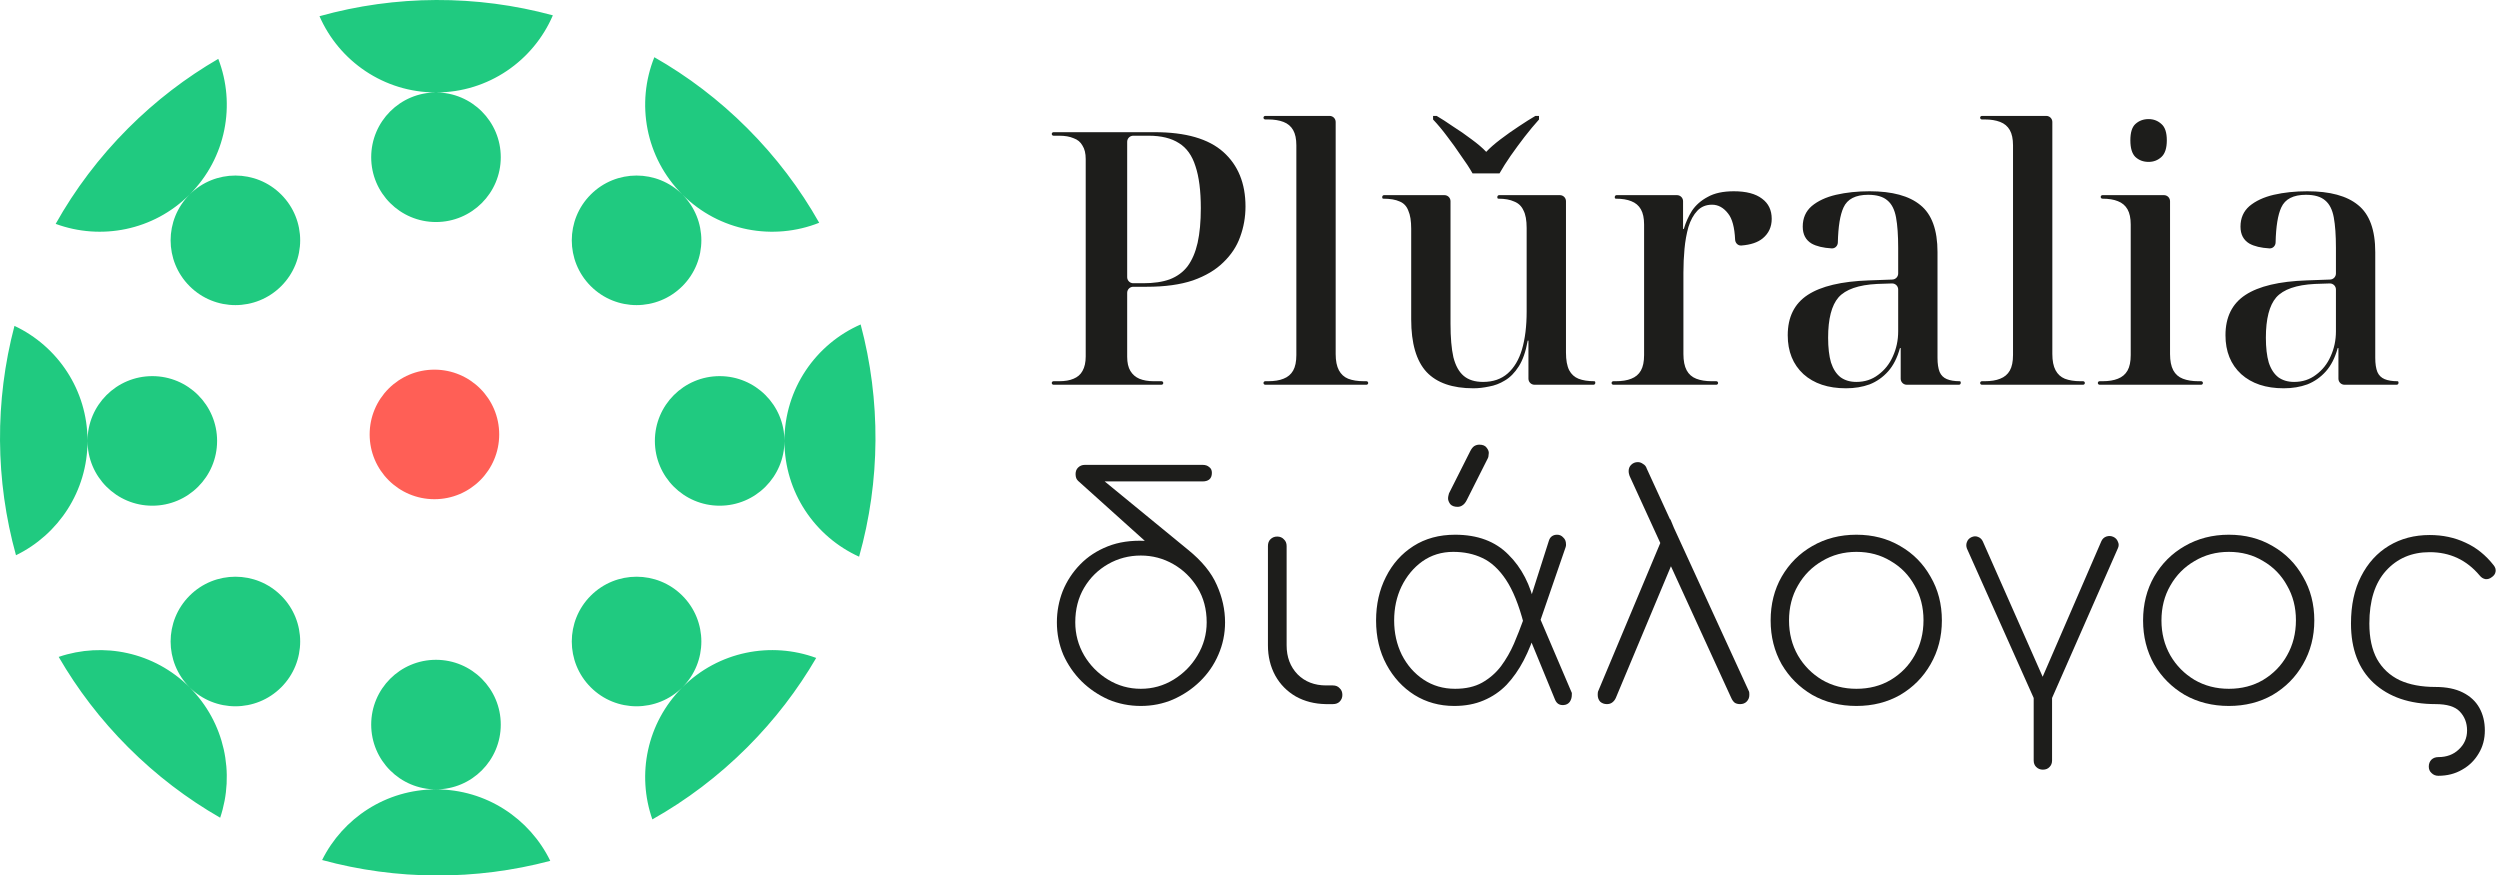
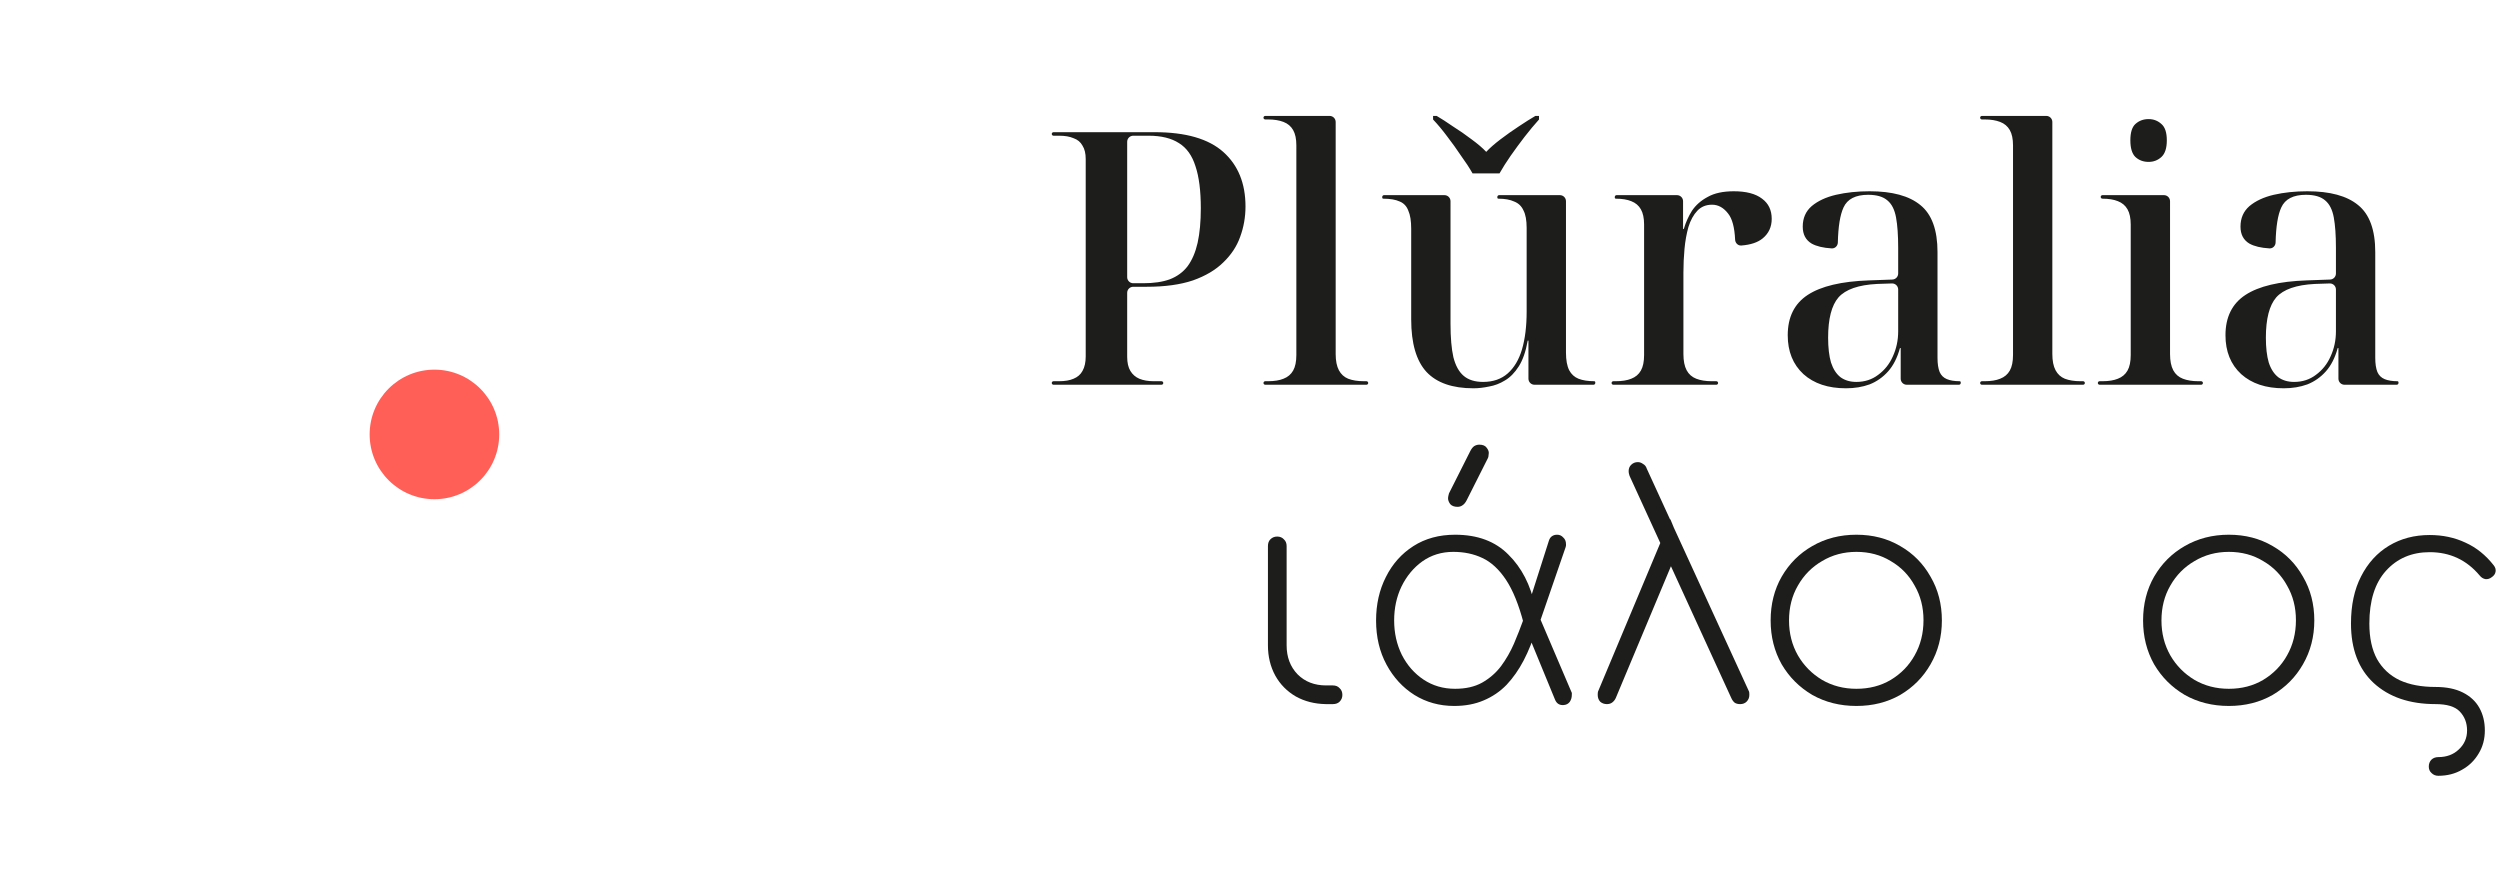
<svg xmlns="http://www.w3.org/2000/svg" width="257" height="90" viewBox="0 0 257 90" fill="none">
  <path d="M250.655 79.751C250.382 79.751 250.151 79.657 249.963 79.468C249.774 79.3 249.679 79.079 249.679 78.806C249.679 78.512 249.774 78.271 249.963 78.082C250.151 77.914 250.382 77.83 250.655 77.83C251.516 77.83 252.219 77.568 252.765 77.043C253.332 76.518 253.615 75.867 253.615 75.091C253.615 74.314 253.363 73.663 252.86 73.138C252.377 72.634 251.547 72.382 250.372 72.382C247.706 72.382 245.585 71.658 244.011 70.21C242.457 68.761 241.681 66.725 241.681 64.101C241.681 62.211 242.027 60.595 242.72 59.251C243.413 57.887 244.368 56.837 245.585 56.102C246.803 55.367 248.199 55 249.774 55C251.117 55 252.345 55.262 253.458 55.787C254.571 56.291 255.536 57.068 256.355 58.117C256.523 58.327 256.586 58.548 256.544 58.779C256.502 59.01 256.365 59.199 256.135 59.346C255.946 59.493 255.736 59.556 255.505 59.535C255.274 59.493 255.074 59.367 254.906 59.157C253.563 57.561 251.852 56.763 249.774 56.763C247.926 56.763 246.425 57.404 245.271 58.684C244.137 59.944 243.57 61.749 243.57 64.101C243.57 65.57 243.832 66.788 244.357 67.753C244.903 68.719 245.68 69.443 246.688 69.926C247.695 70.388 248.923 70.619 250.372 70.619C251.485 70.619 252.419 70.808 253.174 71.186C253.93 71.564 254.497 72.088 254.875 72.76C255.253 73.432 255.442 74.209 255.442 75.091C255.442 75.972 255.232 76.76 254.812 77.452C254.392 78.166 253.825 78.722 253.111 79.121C252.398 79.541 251.579 79.751 250.655 79.751Z" fill="#1D1D1B" />
  <path d="M229.126 72.572C227.446 72.572 225.935 72.194 224.591 71.438C223.269 70.661 222.219 69.612 221.442 68.289C220.686 66.945 220.309 65.444 220.309 63.786C220.309 62.106 220.686 60.605 221.442 59.283C222.219 57.939 223.269 56.89 224.591 56.134C225.935 55.357 227.446 54.969 229.126 54.969C230.805 54.969 232.306 55.357 233.629 56.134C234.951 56.89 235.991 57.939 236.746 59.283C237.523 60.605 237.911 62.106 237.911 63.786C237.911 65.444 237.523 66.945 236.746 68.289C235.991 69.612 234.951 70.661 233.629 71.438C232.306 72.194 230.805 72.572 229.126 72.572ZM229.126 70.808C230.448 70.808 231.624 70.504 232.653 69.895C233.702 69.265 234.521 68.425 235.109 67.376C235.718 66.305 236.022 65.098 236.022 63.754C236.022 62.432 235.718 61.246 235.109 60.196C234.521 59.125 233.702 58.286 232.653 57.677C231.624 57.047 230.448 56.732 229.126 56.732C227.824 56.732 226.649 57.047 225.599 57.677C224.549 58.286 223.72 59.125 223.111 60.196C222.502 61.246 222.198 62.442 222.198 63.786C222.198 65.109 222.502 66.305 223.111 67.376C223.72 68.425 224.549 69.265 225.599 69.895C226.649 70.504 227.824 70.808 229.126 70.808Z" fill="#1D1D1B" />
-   <path d="M209.944 72.414C209.545 72.414 209.251 72.194 209.063 71.753L202.198 56.386C202.114 56.155 202.114 55.934 202.198 55.724C202.282 55.493 202.439 55.325 202.67 55.221C202.901 55.116 203.121 55.105 203.331 55.189C203.562 55.273 203.73 55.431 203.835 55.661L210.574 70.903H209.409L216.022 55.63C216.127 55.399 216.295 55.242 216.526 55.157C216.778 55.074 217.019 55.084 217.25 55.189C217.481 55.294 217.638 55.462 217.722 55.693C217.827 55.903 217.827 56.123 217.722 56.354L210.952 71.753C210.742 72.194 210.406 72.414 209.944 72.414ZM210.007 79.121C209.734 79.121 209.503 79.027 209.314 78.838C209.147 78.67 209.063 78.45 209.063 78.177V71.154C209.063 70.861 209.147 70.63 209.314 70.462C209.503 70.294 209.734 70.21 210.007 70.21C210.301 70.21 210.532 70.294 210.7 70.462C210.868 70.63 210.952 70.861 210.952 71.154V78.177C210.952 78.45 210.868 78.67 210.7 78.838C210.532 79.027 210.301 79.121 210.007 79.121Z" fill="#1D1D1B" />
  <path d="M190.84 72.572C189.16 72.572 187.649 72.194 186.305 71.438C184.983 70.661 183.933 69.612 183.156 68.289C182.4 66.945 182.022 65.444 182.022 63.786C182.022 62.106 182.4 60.605 183.156 59.283C183.933 57.939 184.983 56.89 186.305 56.134C187.649 55.357 189.16 54.969 190.84 54.969C192.519 54.969 194.02 55.357 195.343 56.134C196.665 56.89 197.704 57.939 198.46 59.283C199.237 60.605 199.625 62.106 199.625 63.786C199.625 65.444 199.237 66.945 198.46 68.289C197.704 69.612 196.665 70.661 195.343 71.438C194.02 72.194 192.519 72.572 190.84 72.572ZM190.84 70.808C192.162 70.808 193.338 70.504 194.366 69.895C195.416 69.265 196.235 68.425 196.823 67.376C197.432 66.305 197.736 65.098 197.736 63.754C197.736 62.432 197.432 61.246 196.823 60.196C196.235 59.125 195.416 58.286 194.366 57.677C193.338 57.047 192.162 56.732 190.84 56.732C189.538 56.732 188.362 57.047 187.313 57.677C186.263 58.286 185.434 59.125 184.825 60.196C184.216 61.246 183.912 62.442 183.912 63.786C183.912 65.109 184.216 66.305 184.825 67.376C185.434 68.425 186.263 69.265 187.313 69.895C188.362 70.504 189.538 70.808 190.84 70.808Z" fill="#1D1D1B" />
  <path d="M178.888 72.383C178.678 72.383 178.5 72.341 178.353 72.257C178.206 72.152 178.08 71.984 177.975 71.753L167.52 48.923C167.499 48.86 167.478 48.786 167.457 48.703C167.436 48.618 167.426 48.524 167.426 48.419C167.426 48.167 167.51 47.957 167.678 47.789C167.866 47.6 168.097 47.506 168.37 47.506C168.559 47.506 168.738 47.569 168.906 47.695C169.095 47.8 169.221 47.957 169.283 48.167L179.801 71.092C179.822 71.134 179.833 71.249 179.833 71.438C179.833 71.711 179.738 71.942 179.549 72.131C179.381 72.299 179.161 72.383 178.888 72.383ZM165.19 72.383C164.917 72.383 164.686 72.299 164.497 72.131C164.329 71.942 164.245 71.711 164.245 71.438C164.245 71.27 164.256 71.155 164.277 71.092L171.708 53.363L172.747 55.882L166.103 71.753C166.019 71.942 165.893 72.1 165.725 72.225C165.578 72.33 165.4 72.383 165.19 72.383Z" fill="#1D1D1B" />
  <path d="M149.491 72.572C147.979 72.572 146.615 72.194 145.397 71.438C144.201 70.682 143.245 69.643 142.532 68.321C141.818 66.998 141.461 65.487 141.461 63.786C141.461 62.128 141.797 60.637 142.469 59.315C143.14 57.971 144.085 56.911 145.303 56.134C146.52 55.357 147.948 54.969 149.585 54.969C151.895 54.969 153.721 55.651 155.065 57.016C156.429 58.359 157.342 60.133 157.804 62.338L156.639 64.101C156.135 62.17 155.526 60.669 154.813 59.598C154.099 58.527 153.291 57.782 152.388 57.362C151.506 56.942 150.509 56.732 149.396 56.732C148.2 56.732 147.14 57.058 146.216 57.709C145.313 58.359 144.599 59.22 144.075 60.291C143.571 61.34 143.319 62.505 143.319 63.786C143.319 65.067 143.581 66.242 144.106 67.313C144.652 68.384 145.397 69.234 146.342 69.864C147.287 70.493 148.368 70.808 149.585 70.808C150.677 70.808 151.601 70.598 152.356 70.179C153.133 69.738 153.784 69.171 154.309 68.478C154.834 67.764 155.274 66.998 155.631 66.179C155.988 65.34 156.314 64.51 156.608 63.692L157.93 64.636C157.573 65.833 157.143 66.914 156.639 67.88C156.135 68.846 155.547 69.685 154.876 70.399C154.204 71.092 153.417 71.627 152.514 72.005C151.632 72.383 150.624 72.572 149.491 72.572ZM160.764 72.477C160.323 72.519 160.019 72.33 159.851 71.91L156.576 63.944L158.056 62.967L161.551 71.155C161.593 71.218 161.604 71.27 161.583 71.312C161.583 71.354 161.583 71.396 161.583 71.438C161.583 71.711 161.509 71.953 161.363 72.162C161.216 72.351 161.016 72.456 160.764 72.477ZM158.056 64.636L156.608 63.786L159.221 55.599C159.284 55.389 159.389 55.231 159.536 55.126C159.683 55.021 159.862 54.969 160.071 54.969C160.323 54.969 160.533 55.063 160.701 55.252C160.89 55.42 160.985 55.651 160.985 55.945C160.985 55.966 160.985 56.008 160.985 56.071C160.985 56.113 160.974 56.166 160.953 56.229L158.056 64.636ZM149.837 52.103C149.501 52.103 149.249 52.009 149.081 51.82C148.935 51.61 148.861 51.421 148.861 51.253C148.861 51.148 148.872 51.054 148.893 50.97C148.914 50.886 148.935 50.802 148.956 50.718L151.128 46.404C151.254 46.152 151.391 45.973 151.538 45.868C151.706 45.763 151.884 45.711 152.073 45.711C152.43 45.711 152.682 45.816 152.829 46.026C152.976 46.215 153.049 46.393 153.049 46.561C153.049 46.645 153.039 46.74 153.018 46.845C153.018 46.928 152.997 47.013 152.955 47.096L150.782 51.411C150.656 51.663 150.509 51.841 150.341 51.946C150.194 52.051 150.026 52.103 149.837 52.103Z" fill="#1D1D1B" />
  <path d="M136.295 72.383C135.141 72.362 134.112 72.1 133.209 71.596C132.307 71.071 131.603 70.357 131.1 69.455C130.596 68.531 130.344 67.492 130.344 66.337V56.134C130.344 55.84 130.428 55.61 130.596 55.442C130.785 55.253 131.016 55.158 131.288 55.158C131.582 55.158 131.813 55.253 131.981 55.442C132.17 55.61 132.265 55.84 132.265 56.134V66.337C132.265 67.555 132.643 68.552 133.398 69.329C134.154 70.084 135.13 70.462 136.327 70.462H137.02C137.314 70.462 137.544 70.557 137.712 70.746C137.901 70.914 137.996 71.145 137.996 71.439C137.996 71.711 137.901 71.942 137.712 72.131C137.544 72.299 137.314 72.383 137.02 72.383H136.295Z" fill="#1D1D1B" />
-   <path d="M117.277 72.572C116.101 72.572 114.988 72.351 113.939 71.91C112.91 71.448 111.997 70.829 111.199 70.052C110.401 69.255 109.772 68.341 109.31 67.313C108.869 66.263 108.648 65.15 108.648 63.975C108.648 62.862 108.848 61.792 109.247 60.763C109.667 59.734 110.265 58.821 111.042 58.023C111.818 57.225 112.763 56.606 113.876 56.165C114.988 55.724 116.258 55.536 117.686 55.599L110.821 49.426C110.737 49.343 110.674 49.248 110.632 49.143C110.59 49.017 110.569 48.881 110.569 48.734C110.569 48.461 110.653 48.24 110.821 48.072C111.01 47.883 111.241 47.789 111.514 47.789H123.638C123.911 47.789 124.131 47.862 124.299 48.01C124.488 48.136 124.582 48.335 124.582 48.608C124.582 48.923 124.488 49.154 124.299 49.301C124.131 49.426 123.911 49.489 123.638 49.489H113.561L122.126 56.512C123.554 57.666 124.54 58.873 125.086 60.133C125.653 61.393 125.936 62.673 125.936 63.975C125.936 65.15 125.705 66.263 125.244 67.313C124.803 68.341 124.173 69.255 123.354 70.052C122.556 70.829 121.633 71.448 120.583 71.91C119.554 72.351 118.452 72.572 117.277 72.572ZM117.277 70.808C118.494 70.808 119.617 70.493 120.646 69.864C121.675 69.234 122.493 68.404 123.102 67.376C123.732 66.326 124.047 65.192 124.047 63.975C124.047 62.631 123.732 61.445 123.102 60.416C122.472 59.388 121.643 58.58 120.615 57.992C119.586 57.404 118.473 57.11 117.277 57.11C116.059 57.11 114.936 57.404 113.907 57.992C112.879 58.58 112.06 59.388 111.451 60.416C110.842 61.445 110.538 62.631 110.538 63.975C110.538 65.192 110.842 66.326 111.451 67.376C112.06 68.404 112.879 69.234 113.907 69.864C114.936 70.493 116.059 70.808 117.277 70.808Z" fill="#1D1D1B" />
  <path fill-rule="evenodd" clip-rule="evenodd" d="M129.885 39.371C129.885 39.471 129.966 39.552 130.066 39.552H140.469C140.57 39.552 140.651 39.471 140.651 39.371C140.651 39.27 140.57 39.189 140.469 39.189H140.21C139.573 39.189 139.034 39.104 138.593 38.934C138.177 38.764 137.859 38.474 137.638 38.062C137.418 37.649 137.307 37.092 137.307 36.389V12.538C137.307 12.195 137.029 11.916 136.685 11.916H130.066C129.966 11.916 129.885 11.997 129.885 12.098C129.885 12.198 129.966 12.28 130.066 12.28H130.362C130.975 12.28 131.501 12.364 131.942 12.534C132.383 12.704 132.714 12.983 132.934 13.371C133.155 13.758 133.265 14.28 133.265 14.934V36.498C133.265 37.177 133.155 37.71 132.934 38.098C132.714 38.486 132.383 38.764 131.942 38.934C131.526 39.104 130.999 39.189 130.362 39.189H130.066C129.966 39.189 129.885 39.27 129.885 39.371ZM108.12 39.371C108.12 39.471 108.202 39.552 108.302 39.552H119.403C119.504 39.552 119.585 39.471 119.585 39.371C119.585 39.27 119.504 39.189 119.403 39.189H118.593C118.029 39.189 117.54 39.104 117.123 38.934C116.731 38.764 116.425 38.498 116.204 38.134C115.984 37.771 115.874 37.286 115.874 36.68V30.102C115.874 29.758 116.152 29.48 116.496 29.48H117.895C119.757 29.48 121.337 29.262 122.635 28.825C123.933 28.364 124.975 27.746 125.759 26.971C126.567 26.195 127.143 25.322 127.486 24.352C127.853 23.358 128.037 22.316 128.037 21.225C128.037 18.849 127.277 16.983 125.759 15.625C124.24 14.268 121.888 13.589 118.703 13.589H108.302C108.202 13.589 108.12 13.67 108.12 13.771C108.12 13.871 108.202 13.952 108.302 13.952H108.892C109.48 13.952 109.97 14.037 110.362 14.207C110.778 14.352 111.084 14.607 111.28 14.971C111.501 15.31 111.611 15.771 111.611 16.352V36.643C111.611 37.249 111.501 37.746 111.28 38.134C111.084 38.498 110.778 38.764 110.362 38.934C109.97 39.104 109.48 39.189 108.892 39.189H108.302C108.202 39.189 108.12 39.27 108.12 39.371ZM120.247 28.716C119.512 28.983 118.605 29.116 117.527 29.116H116.496C116.152 29.116 115.874 28.837 115.874 28.494V14.575C115.874 14.231 116.152 13.952 116.496 13.952H118.078C119.377 13.952 120.418 14.207 121.202 14.716C121.986 15.201 122.549 15.989 122.892 17.08C123.26 18.171 123.444 19.613 123.444 21.407C123.444 22.789 123.333 23.977 123.113 24.971C122.892 25.94 122.549 26.74 122.084 27.371C121.618 27.977 121.006 28.425 120.247 28.716ZM151.465 39.916C149.309 39.916 147.704 39.358 146.651 38.243C145.597 37.104 145.071 35.298 145.071 32.825V23.516C145.071 22.716 144.973 22.098 144.777 21.662C144.605 21.201 144.311 20.886 143.895 20.716C143.478 20.522 142.915 20.425 142.204 20.425C142.144 20.425 142.094 20.376 142.094 20.315V20.243C142.094 20.143 142.176 20.061 142.276 20.061H148.491C148.834 20.061 149.113 20.34 149.113 20.684V33.298C149.113 34.704 149.211 35.843 149.407 36.716C149.627 37.589 149.982 38.231 150.472 38.643C150.962 39.055 151.624 39.261 152.457 39.261C153.486 39.261 154.331 38.971 154.992 38.389C155.654 37.807 156.144 36.983 156.462 35.916C156.781 34.825 156.94 33.528 156.94 32.025V23.443C156.94 22.643 156.83 22.037 156.609 21.625C156.413 21.189 156.095 20.886 155.654 20.716C155.237 20.522 154.698 20.425 154.037 20.425C153.976 20.425 153.927 20.376 153.927 20.315V20.243C153.927 20.143 154.008 20.061 154.108 20.061H160.36C160.703 20.061 160.982 20.34 160.982 20.684V36.243C160.982 37.019 161.092 37.625 161.313 38.062C161.533 38.474 161.852 38.764 162.268 38.934C162.709 39.104 163.248 39.189 163.885 39.189C163.946 39.189 163.995 39.238 163.995 39.299V39.371C163.995 39.471 163.914 39.552 163.813 39.552H157.746C157.402 39.552 157.124 39.274 157.124 38.93V35.047C157.124 35.025 157.106 35.007 157.084 35.007C157.064 35.007 157.048 35.021 157.044 35.04C156.848 36.14 156.544 37.013 156.131 37.661C155.715 38.316 155.237 38.801 154.698 39.116C154.184 39.431 153.645 39.637 153.081 39.734C152.518 39.855 151.979 39.916 151.465 39.916ZM165.669 39.371C165.669 39.471 165.751 39.552 165.851 39.552H176.438C176.538 39.552 176.62 39.471 176.62 39.371C176.62 39.27 176.538 39.189 176.438 39.189H175.958C175.346 39.189 174.819 39.104 174.378 38.934C173.937 38.764 173.607 38.474 173.386 38.062C173.166 37.649 173.055 37.092 173.055 36.389V28.025C173.055 27.201 173.092 26.389 173.166 25.589C173.239 24.789 173.374 24.037 173.57 23.334C173.79 22.631 174.096 22.074 174.488 21.662C174.88 21.249 175.383 21.043 175.995 21.043C176.632 21.043 177.183 21.346 177.649 21.952C178.072 22.476 178.313 23.372 178.37 24.639C178.386 24.982 178.663 25.265 179.006 25.239C179.969 25.167 180.705 24.92 181.213 24.498C181.826 23.989 182.132 23.322 182.132 22.498C182.132 21.601 181.801 20.91 181.14 20.425C180.478 19.916 179.51 19.662 178.237 19.662C177.134 19.662 176.24 19.855 175.554 20.243C174.868 20.607 174.329 21.08 173.937 21.662C173.575 22.235 173.296 22.855 173.101 23.522C173.096 23.54 173.079 23.552 173.061 23.552C173.037 23.552 173.019 23.534 173.019 23.51V20.684C173.019 20.34 172.74 20.061 172.396 20.061H166.182C166.081 20.061 166 20.143 166 20.243V20.315C166 20.376 166.049 20.425 166.11 20.425C166.747 20.425 167.274 20.51 167.69 20.68C168.131 20.849 168.462 21.128 168.682 21.516C168.903 21.904 169.013 22.425 169.013 23.08V36.498C169.013 37.177 168.903 37.71 168.682 38.098C168.462 38.486 168.131 38.764 167.69 38.934C167.274 39.104 166.747 39.189 166.11 39.189H165.851C165.751 39.189 165.669 39.27 165.669 39.371ZM189.768 39.916C187.931 39.916 186.474 39.431 185.396 38.462C184.318 37.468 183.779 36.134 183.779 34.462C183.779 32.595 184.465 31.213 185.837 30.316C187.208 29.419 189.303 28.922 192.12 28.825L194.534 28.738C194.868 28.726 195.133 28.451 195.133 28.116V25.48C195.133 24.195 195.06 23.152 194.913 22.352C194.766 21.552 194.472 20.971 194.031 20.607C193.59 20.219 192.929 20.025 192.047 20.025C190.748 20.025 189.903 20.462 189.511 21.334C189.162 22.09 188.968 23.289 188.93 24.93C188.922 25.273 188.644 25.555 188.301 25.535C187.427 25.484 186.74 25.32 186.241 25.043C185.628 24.68 185.322 24.098 185.322 23.298C185.322 22.425 185.628 21.722 186.241 21.189C186.878 20.655 187.711 20.267 188.74 20.025C189.793 19.783 190.944 19.662 192.194 19.662C194.521 19.662 196.26 20.134 197.412 21.08C198.588 22.025 199.176 23.637 199.176 25.916V36.789C199.176 37.395 199.249 37.88 199.396 38.243C199.543 38.583 199.788 38.825 200.131 38.971C200.474 39.116 200.915 39.189 201.454 39.189C201.515 39.189 201.564 39.238 201.564 39.299V39.371C201.564 39.471 201.483 39.552 201.382 39.552H196.013C195.669 39.552 195.391 39.274 195.391 38.93V35.812C195.391 35.789 195.372 35.771 195.349 35.771C195.33 35.771 195.314 35.783 195.309 35.801C195.039 36.781 194.638 37.571 194.105 38.171C193.566 38.777 192.929 39.225 192.194 39.516C191.459 39.783 190.65 39.916 189.768 39.916ZM190.834 39.261C191.692 39.261 192.439 39.019 193.076 38.534C193.737 38.049 194.239 37.419 194.582 36.643C194.95 35.843 195.133 34.983 195.133 34.062V29.759C195.133 29.408 194.842 29.126 194.49 29.138L192.965 29.189C191.055 29.286 189.732 29.746 188.997 30.571C188.286 31.395 187.931 32.777 187.931 34.716C187.931 35.734 188.029 36.583 188.225 37.261C188.446 37.94 188.776 38.449 189.217 38.789C189.658 39.104 190.197 39.261 190.834 39.261ZM203.557 39.371C203.557 39.471 203.639 39.552 203.739 39.552H214.142C214.243 39.552 214.324 39.471 214.324 39.371C214.324 39.27 214.243 39.189 214.142 39.189H213.883C213.246 39.189 212.707 39.104 212.266 38.934C211.85 38.764 211.531 38.474 211.311 38.062C211.09 37.649 210.98 37.092 210.98 36.389V12.538C210.98 12.195 210.702 11.916 210.358 11.916H203.739C203.639 11.916 203.557 11.997 203.557 12.098C203.557 12.198 203.639 12.28 203.739 12.28H204.035C204.648 12.28 205.174 12.364 205.615 12.534C206.056 12.704 206.387 12.983 206.607 13.371C206.828 13.758 206.938 14.28 206.938 14.934V36.498C206.938 37.177 206.828 37.71 206.607 38.098C206.387 38.486 206.056 38.764 205.615 38.934C205.199 39.104 204.672 39.189 204.035 39.189H203.739C203.639 39.189 203.557 39.27 203.557 39.371ZM215.839 39.552C215.738 39.552 215.657 39.471 215.657 39.371C215.657 39.27 215.738 39.189 215.839 39.189H216.135C216.771 39.189 217.298 39.104 217.715 38.934C218.156 38.764 218.486 38.486 218.707 38.098C218.927 37.71 219.038 37.177 219.038 36.498V23.08C219.038 22.425 218.927 21.904 218.707 21.516C218.486 21.128 218.156 20.849 217.715 20.68C217.298 20.51 216.771 20.425 216.135 20.425H216.133C216.032 20.425 215.951 20.344 215.951 20.243C215.951 20.143 216.032 20.061 216.133 20.061H222.457C222.801 20.061 223.08 20.34 223.08 20.684V36.389C223.08 37.092 223.19 37.649 223.41 38.062C223.631 38.474 223.962 38.764 224.403 38.934C224.843 39.104 225.37 39.189 225.983 39.189H226.279C226.379 39.189 226.46 39.27 226.46 39.371C226.46 39.471 226.379 39.552 226.279 39.552H215.839ZM220.875 16.643C220.336 16.643 219.883 16.474 219.515 16.134C219.172 15.795 219.001 15.225 219.001 14.425C219.001 13.625 219.172 13.068 219.515 12.752C219.883 12.413 220.336 12.243 220.875 12.243C221.389 12.243 221.83 12.413 222.198 12.752C222.565 13.068 222.749 13.625 222.749 14.425C222.749 15.225 222.565 15.795 222.198 16.134C221.83 16.474 221.389 16.643 220.875 16.643ZM230.396 38.462C231.474 39.431 232.932 39.916 234.769 39.916C235.651 39.916 236.459 39.783 237.194 39.516C237.929 39.225 238.566 38.777 239.105 38.171C239.638 37.571 240.04 36.781 240.309 35.801C240.314 35.783 240.331 35.771 240.349 35.771C240.372 35.771 240.391 35.789 240.391 35.812V38.93C240.391 39.274 240.67 39.552 241.013 39.552H246.383C246.483 39.552 246.565 39.471 246.565 39.371V39.299C246.565 39.238 246.515 39.189 246.454 39.189C245.915 39.189 245.474 39.116 245.131 38.971C244.788 38.825 244.543 38.583 244.396 38.243C244.25 37.88 244.176 37.395 244.176 36.789V25.916C244.176 23.637 243.588 22.025 242.412 21.08C241.261 20.134 239.521 19.662 237.194 19.662C235.945 19.662 234.793 19.783 233.74 20.025C232.711 20.267 231.878 20.655 231.241 21.189C230.629 21.722 230.323 22.425 230.323 23.298C230.323 24.098 230.629 24.68 231.241 25.043C231.741 25.32 232.427 25.484 233.302 25.535C233.645 25.555 233.923 25.273 233.931 24.93C233.969 23.289 234.162 22.09 234.512 21.334C234.904 20.462 235.749 20.025 237.047 20.025C237.929 20.025 238.591 20.219 239.031 20.607C239.472 20.971 239.766 21.552 239.913 22.352C240.06 23.152 240.134 24.195 240.134 25.48V28.116C240.134 28.451 239.869 28.726 239.534 28.738L237.121 28.825C234.303 28.922 232.209 29.419 230.837 30.316C229.465 31.213 228.779 32.595 228.779 34.462C228.779 36.134 229.318 37.468 230.396 38.462ZM238.076 38.534C237.439 39.019 236.692 39.261 235.835 39.261C235.198 39.261 234.659 39.104 234.218 38.789C233.777 38.449 233.446 37.94 233.225 37.261C233.03 36.583 232.932 35.734 232.932 34.716C232.932 32.777 233.287 31.395 233.997 30.571C234.732 29.746 236.055 29.286 237.966 29.189L239.491 29.138C239.842 29.126 240.134 29.408 240.134 29.759V34.062C240.134 34.983 239.95 35.843 239.583 36.643C239.24 37.419 238.738 38.049 238.076 38.534ZM150.199 16.017C150.666 16.657 151.06 17.261 151.38 17.827H154.148C154.468 17.261 154.85 16.657 155.293 16.017C155.76 15.352 156.24 14.699 156.732 14.059C157.249 13.394 157.741 12.803 158.209 12.286V11.916H157.839C157.372 12.187 156.806 12.544 156.142 12.987C155.502 13.406 154.874 13.849 154.259 14.317C153.644 14.785 153.152 15.216 152.783 15.611C152.413 15.216 151.909 14.785 151.269 14.317C150.654 13.849 150.014 13.406 149.35 12.987C148.71 12.544 148.156 12.187 147.689 11.916H147.32V12.286C147.812 12.803 148.304 13.394 148.796 14.059C149.288 14.699 149.756 15.352 150.199 16.017Z" fill="#1D1D1B" />
-   <path fill-rule="evenodd" clip-rule="evenodd" d="M5.723 23.014C7.698 19.491 10.184 16.177 13.18 13.18C16.013 10.347 19.13 7.971 22.439 6.051C24.243 10.725 23.26 16.227 19.49 19.997C15.768 23.719 10.358 24.725 5.723 23.014ZM1.643 57.078C-0.494 49.379 -0.546 41.222 1.487 33.5C5.925 35.586 8.998 40.097 8.998 45.326C8.998 50.494 5.997 54.96 1.643 57.078ZM22.634 84.061C19.253 82.122 16.069 79.709 13.18 76.82C10.338 73.978 7.955 70.85 6.033 67.529C10.597 65.974 15.85 67.016 19.49 70.656C23.116 74.282 24.164 79.509 22.634 84.061ZM56.568 88.496C48.89 90.53 40.779 90.501 33.113 88.41C35.249 84.106 39.689 81.148 44.819 81.148C49.984 81.148 54.448 84.145 56.568 88.496ZM83.906 67.635C81.994 70.916 79.632 74.008 76.82 76.82C73.845 79.794 70.558 82.266 67.063 84.233C65.449 79.641 66.477 74.328 70.149 70.656C73.868 66.936 79.274 65.929 83.906 67.635ZM88.475 33.354C90.56 41.169 90.507 49.436 88.315 57.228C83.789 55.176 80.641 50.619 80.641 45.326C80.641 39.972 83.863 35.37 88.475 33.354ZM67.266 5.882C70.685 7.83 73.903 10.263 76.82 13.18C79.784 16.145 82.248 19.419 84.213 22.9C79.514 24.767 73.951 23.799 70.149 19.997C66.333 16.181 65.372 10.591 67.266 5.882ZM56.833 1.576C48.987 -0.554 40.677 -0.525 32.844 1.665C34.858 6.28 39.462 9.505 44.819 9.505C41.141 9.505 38.159 12.487 38.159 16.165C38.159 19.843 41.141 22.825 44.819 22.825C48.498 22.825 51.479 19.843 51.479 16.165C51.479 12.487 48.498 9.505 44.819 9.505C50.211 9.505 54.839 6.238 56.833 1.576ZM70.149 19.997C72.75 22.598 72.75 26.814 70.149 29.415C67.548 32.016 63.331 32.016 60.73 29.415C58.129 26.814 58.129 22.598 60.73 19.997C63.331 17.396 67.548 17.396 70.149 19.997ZM80.641 45.326C80.641 49.005 77.659 51.986 73.981 51.986C70.303 51.986 67.321 49.005 67.321 45.326C67.321 41.648 70.303 38.666 73.981 38.666C77.659 38.666 80.641 41.648 80.641 45.326ZM70.149 70.656C67.548 73.257 63.331 73.257 60.73 70.656C58.129 68.055 58.129 63.838 60.73 61.237C63.331 58.636 67.548 58.636 70.149 61.237C72.75 63.838 72.75 68.055 70.149 70.656ZM44.819 81.148C41.141 81.148 38.159 78.166 38.159 74.488C38.159 70.81 41.141 67.828 44.819 67.828C48.498 67.828 51.479 70.81 51.479 74.488C51.479 78.166 48.498 81.148 44.819 81.148ZM19.49 70.656C16.889 68.055 16.889 63.838 19.49 61.237C22.091 58.636 26.308 58.636 28.908 61.237C31.509 63.838 31.509 68.055 28.908 70.656C26.308 73.257 22.091 73.257 19.49 70.656ZM8.998 45.326C8.998 41.648 11.98 38.666 15.658 38.666C19.336 38.666 22.318 41.648 22.318 45.326C22.318 49.005 19.336 51.986 15.658 51.986C11.98 51.986 8.998 49.005 8.998 45.326ZM19.49 19.997C22.091 17.396 26.308 17.396 28.908 19.997C31.509 22.598 31.509 26.814 28.908 29.415C26.308 32.016 22.091 32.016 19.49 29.415C16.889 26.814 16.889 22.598 19.49 19.997Z" fill="#20CA80" />
  <circle cx="44.659" cy="44.659" r="6.659" fill="#FF5F56" />
</svg>